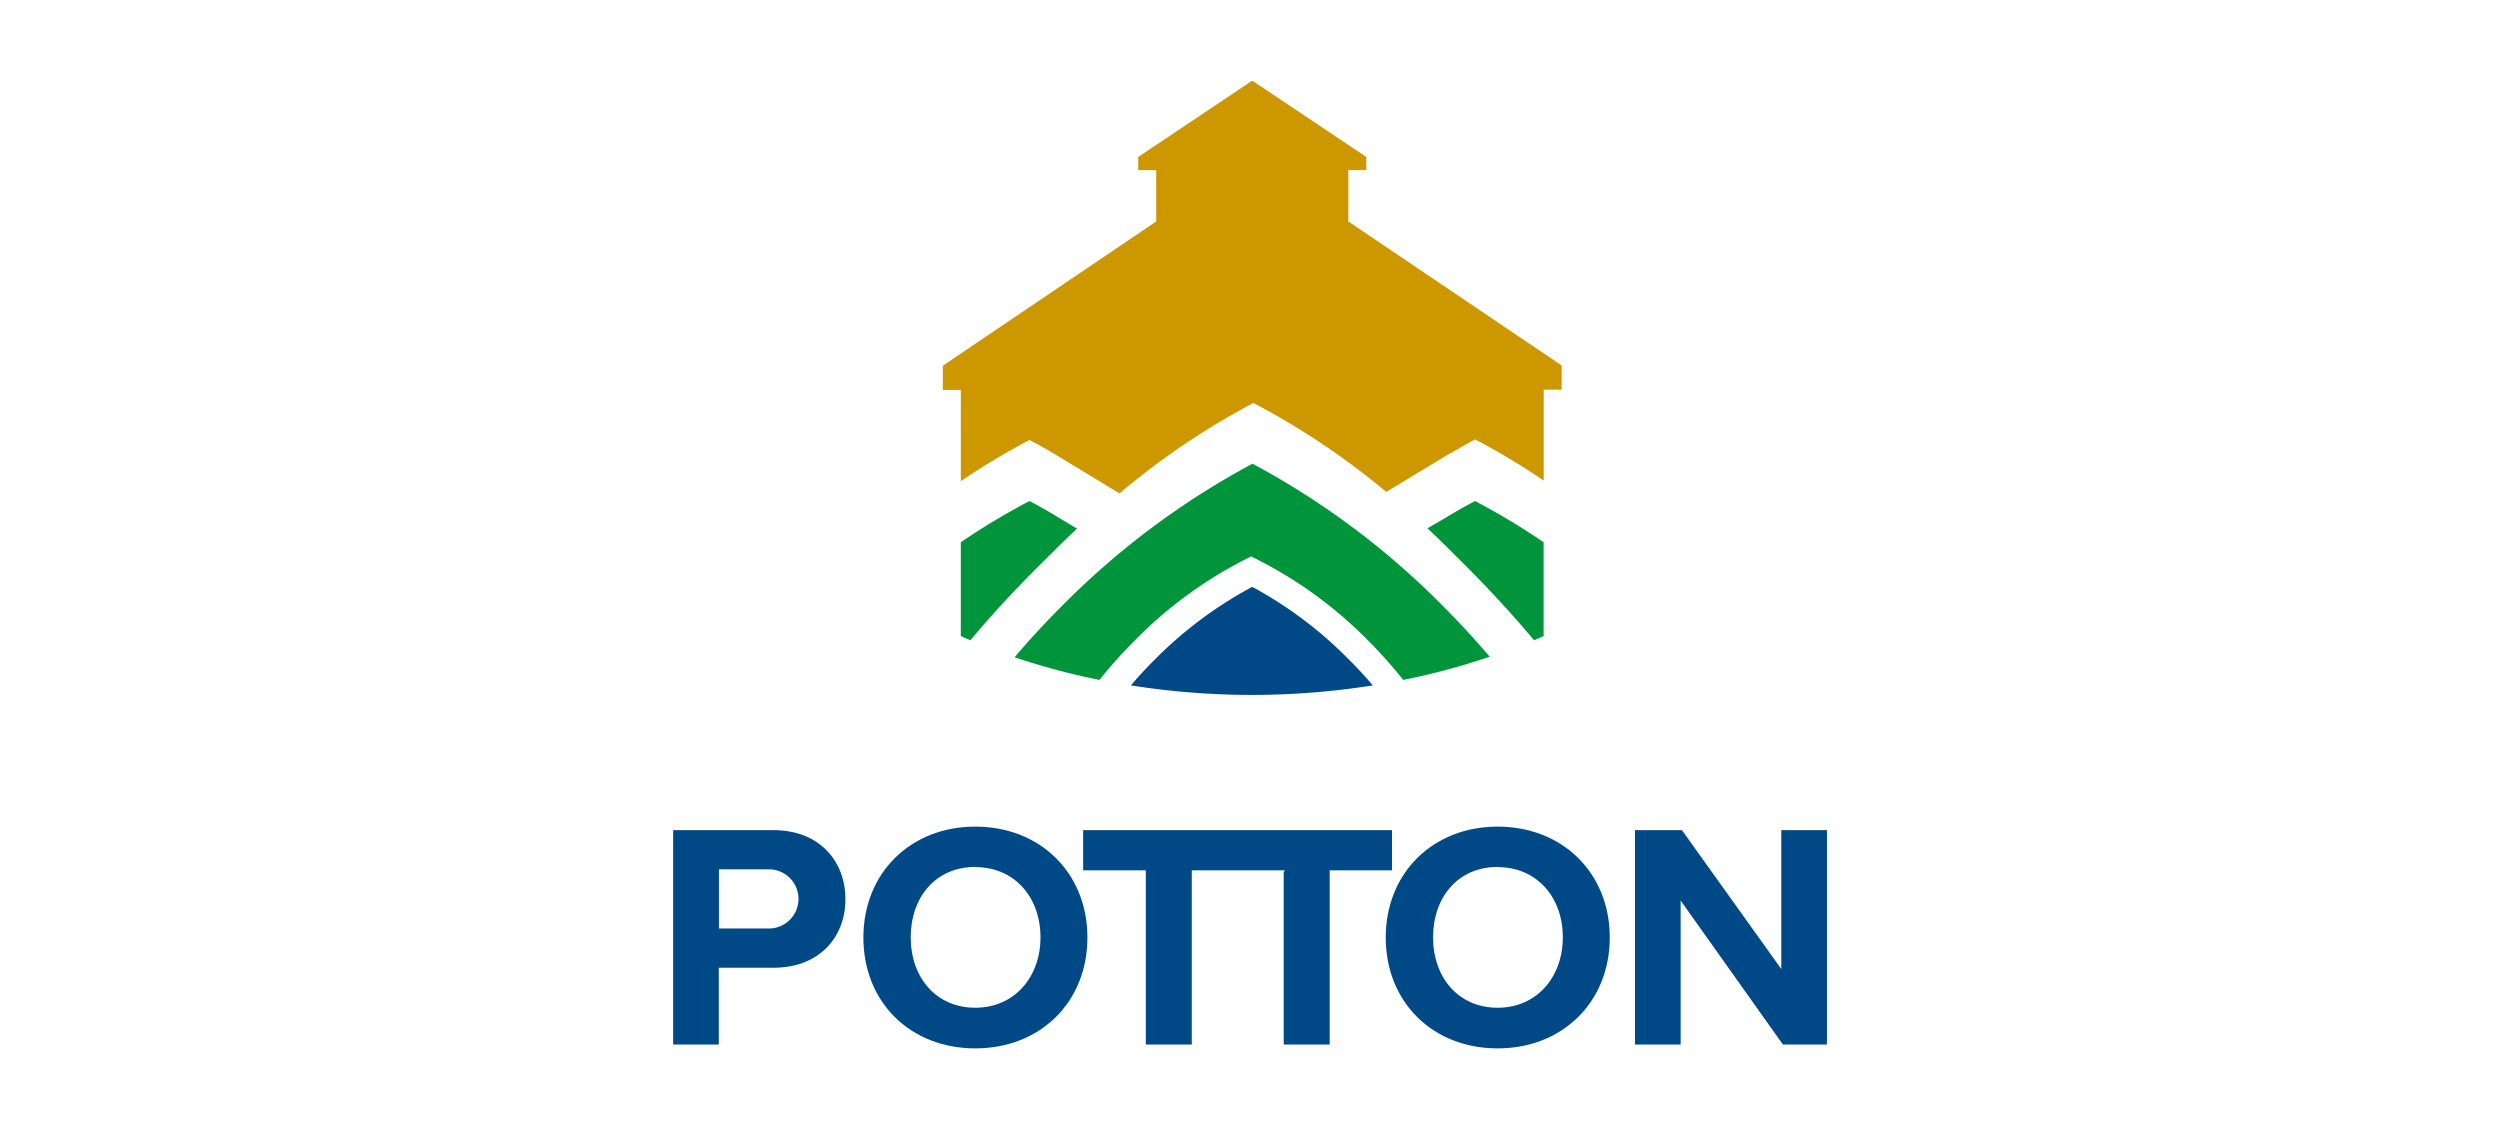
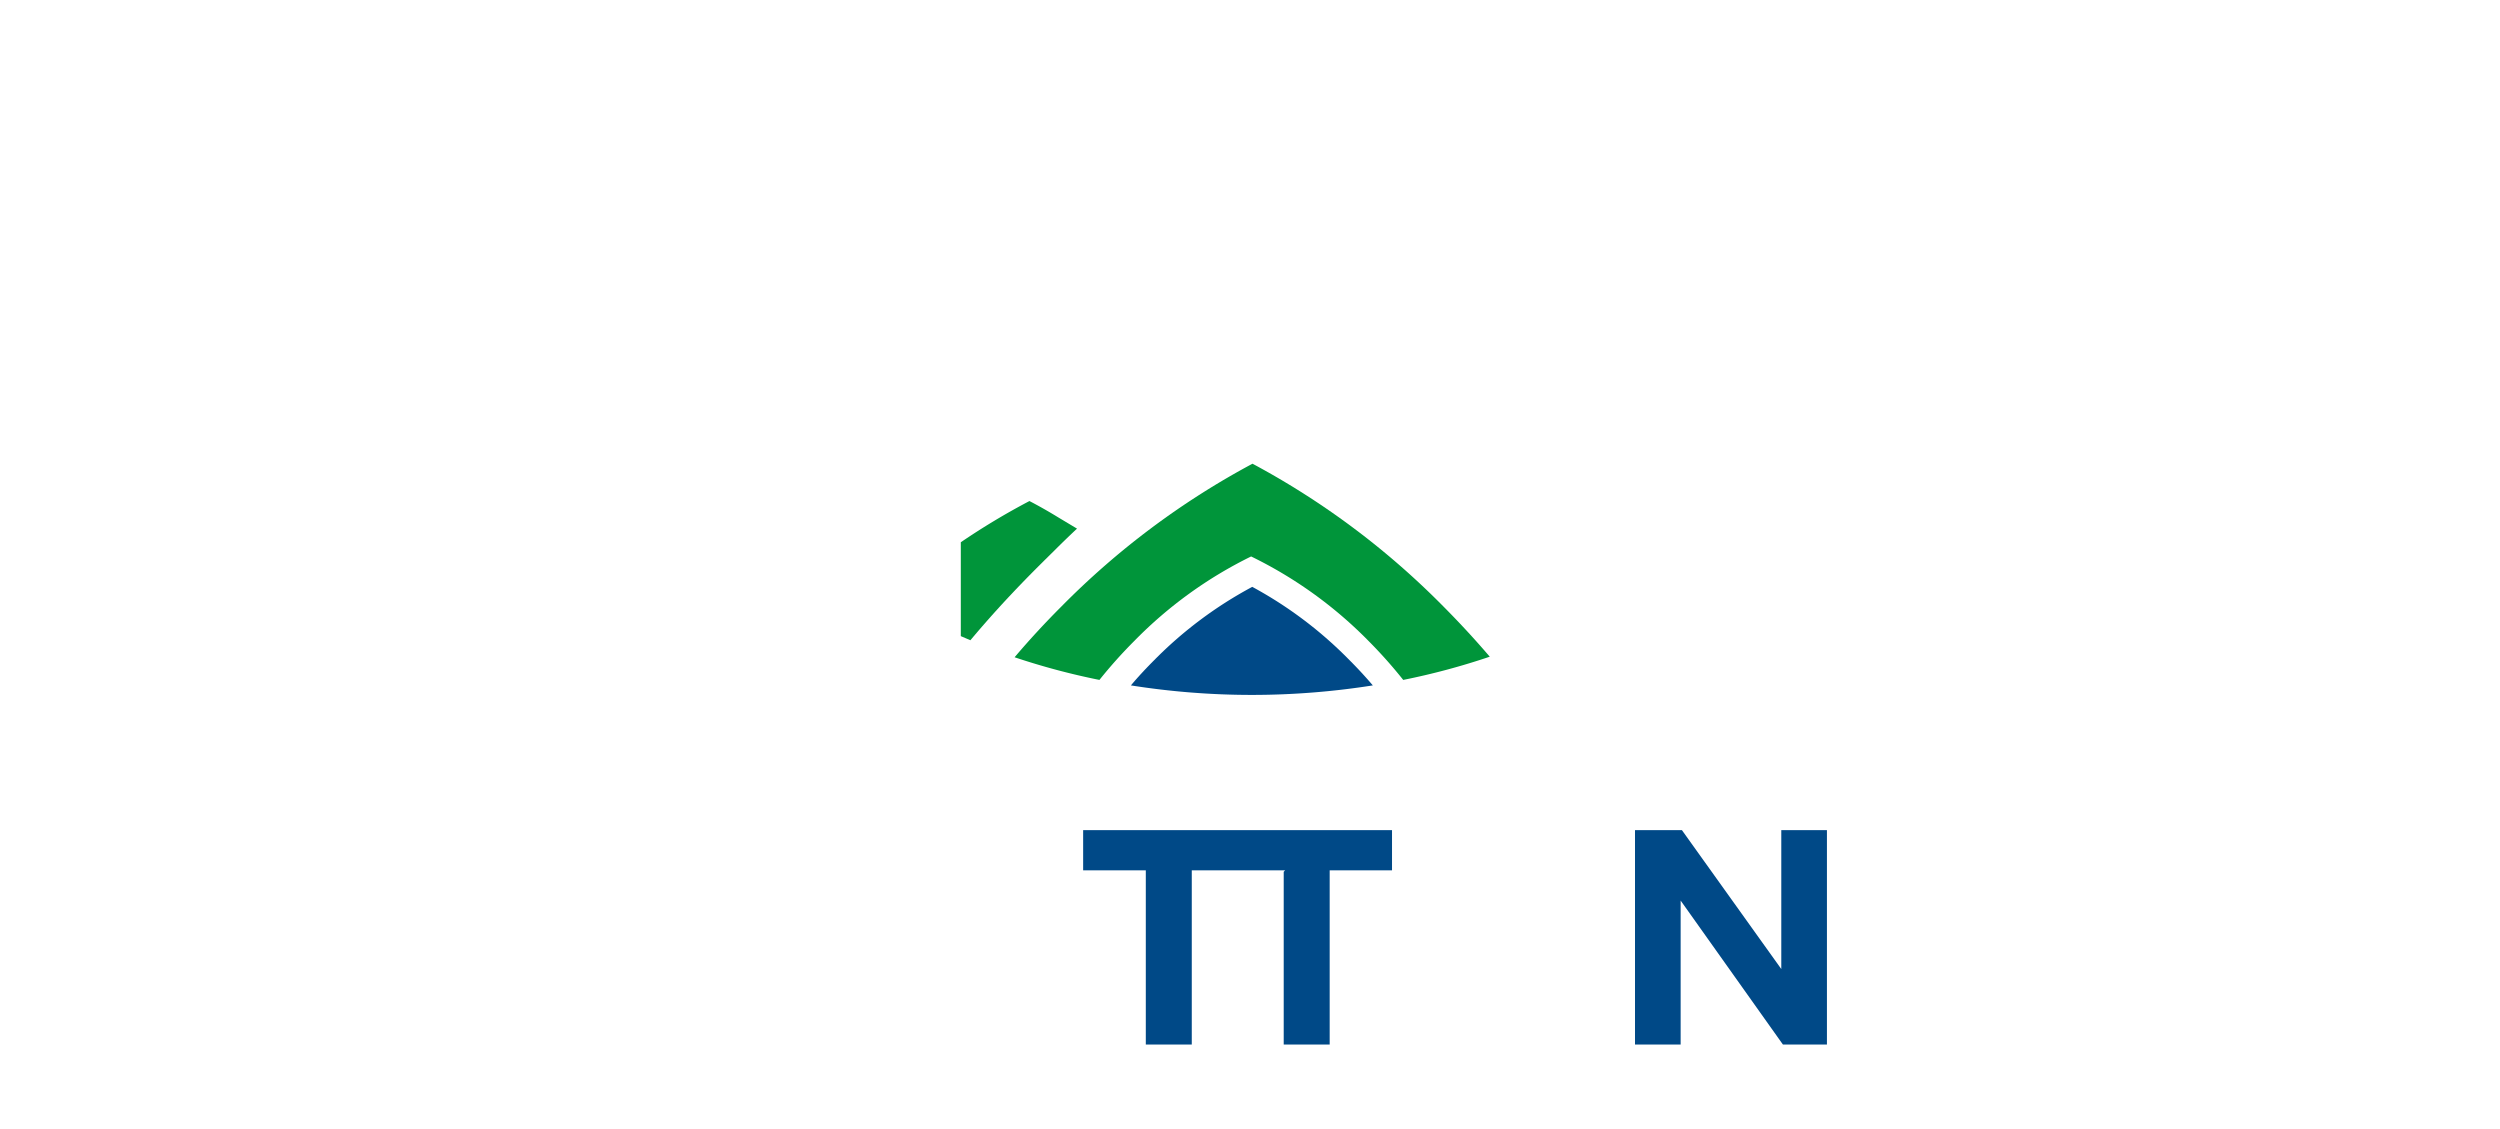
<svg xmlns="http://www.w3.org/2000/svg" viewBox="0 0 310 140">
  <defs>
    <style>.cls-1{fill:#004987;}.cls-2{fill:#00953a;}.cls-3{fill:#cd9700;}.cls-4{fill:none;}</style>
  </defs>
  <title>potton</title>
  <g id="Calque_2" data-name="Calque 2">
    <g id="Calque_1-2" data-name="Calque 1">
-       <path class="cls-1" d="M83.47,102.94H95.9c5.78,0,8.93,3.91,8.93,8.57S101.64,120,95.9,120H89.13v9.52H83.47Zm11.68,4.86h-6v7.33h6a3.67,3.67,0,1,0,0-7.33Z" />
-       <path class="cls-1" d="M120.93,102.5c8.05,0,13.91,5.74,13.91,13.75S129,130,120.93,130s-13.87-5.74-13.87-13.75S112.92,102.5,120.93,102.5Zm0,5c-4.9,0-8,3.75-8,8.73s3.15,8.73,8,8.73,8.09-3.79,8.09-8.73S125.83,107.52,120.93,107.52Z" />
-       <path class="cls-1" d="M185.7,102.5c8.05,0,13.91,5.74,13.91,13.75S193.75,130,185.7,130s-13.87-5.74-13.87-13.75S177.69,102.5,185.7,102.5Zm0,5c-4.9,0-8,3.75-8,8.73s3.15,8.73,8,8.73,8.09-3.79,8.09-8.73S190.6,107.52,185.7,107.52Z" />
      <path class="cls-1" d="M208.4,111.67v17.85h-5.66V102.94h5.82l12.32,17.22V102.94h5.66v26.58h-5.46Z" />
      <polygon class="cls-1" points="134.31 102.94 134.31 107.92 142.08 107.92 142.08 129.52 147.78 129.52 147.78 107.92 159.36 107.92 159.18 108.1 159.18 129.52 164.88 129.52 164.88 107.92 172.61 107.92 172.61 102.94 134.31 102.94" />
      <path class="cls-1" d="M155.28,72.77a50.54,50.54,0,0,0-12.15,9.08c-1,1-2,2.07-2.9,3.14a96.26,96.26,0,0,0,15,1.18,96.26,96.26,0,0,0,15-1.18c-.91-1.07-1.88-2.12-2.9-3.14A50.54,50.54,0,0,0,155.28,72.77Z" />
      <path class="cls-2" d="M155.31,57.5A98.66,98.66,0,0,0,131.6,75.22q-3.07,3.07-5.79,6.28a86.68,86.68,0,0,0,10.52,2.81,58.81,58.81,0,0,1,4.33-4.84A52.81,52.81,0,0,1,155.14,69v0l0,0,0,0v0A52.81,52.81,0,0,1,169.7,79.48,58.81,58.81,0,0,1,174,84.31a86.61,86.61,0,0,0,10.73-2.88q-2.7-3.16-5.73-6.21A98.66,98.66,0,0,0,155.31,57.5Z" />
-       <path class="cls-3" d="M167.19,27.46V21.09h2.23V19.46L155.28,10h0l-14.14,9.46v1.63h2.23v6.37L116.91,45.35v3h2.23V59.67a86.87,86.87,0,0,1,8.52-5.11q1.77.92,3.53,2l7.63,4.62a93.46,93.46,0,0,1,16.6-11.21A93.38,93.38,0,0,1,171.9,61l7.47-4.52q1.76-1,3.53-2a86.87,86.87,0,0,1,8.52,5.11V48.32h2.23v-3Z" />
-       <path class="cls-2" d="M182.91,62.13q-1.77.92-3.53,2L177,65.51q1.4,1.31,2.77,2.68c1.77,1.77,5.88,5.74,10.45,11.2l1.19-.51V67.24A86.87,86.87,0,0,0,182.91,62.13Z" />
      <path class="cls-2" d="M127.65,62.13q1.77.92,3.53,2l2.37,1.42q-1.4,1.31-2.77,2.68C129,70,124.9,73.93,120.33,79.39l-1.19-.51V67.24A86.87,86.87,0,0,1,127.65,62.13Z" />
      <rect class="cls-4" width="310" height="140" />
    </g>
  </g>
</svg>